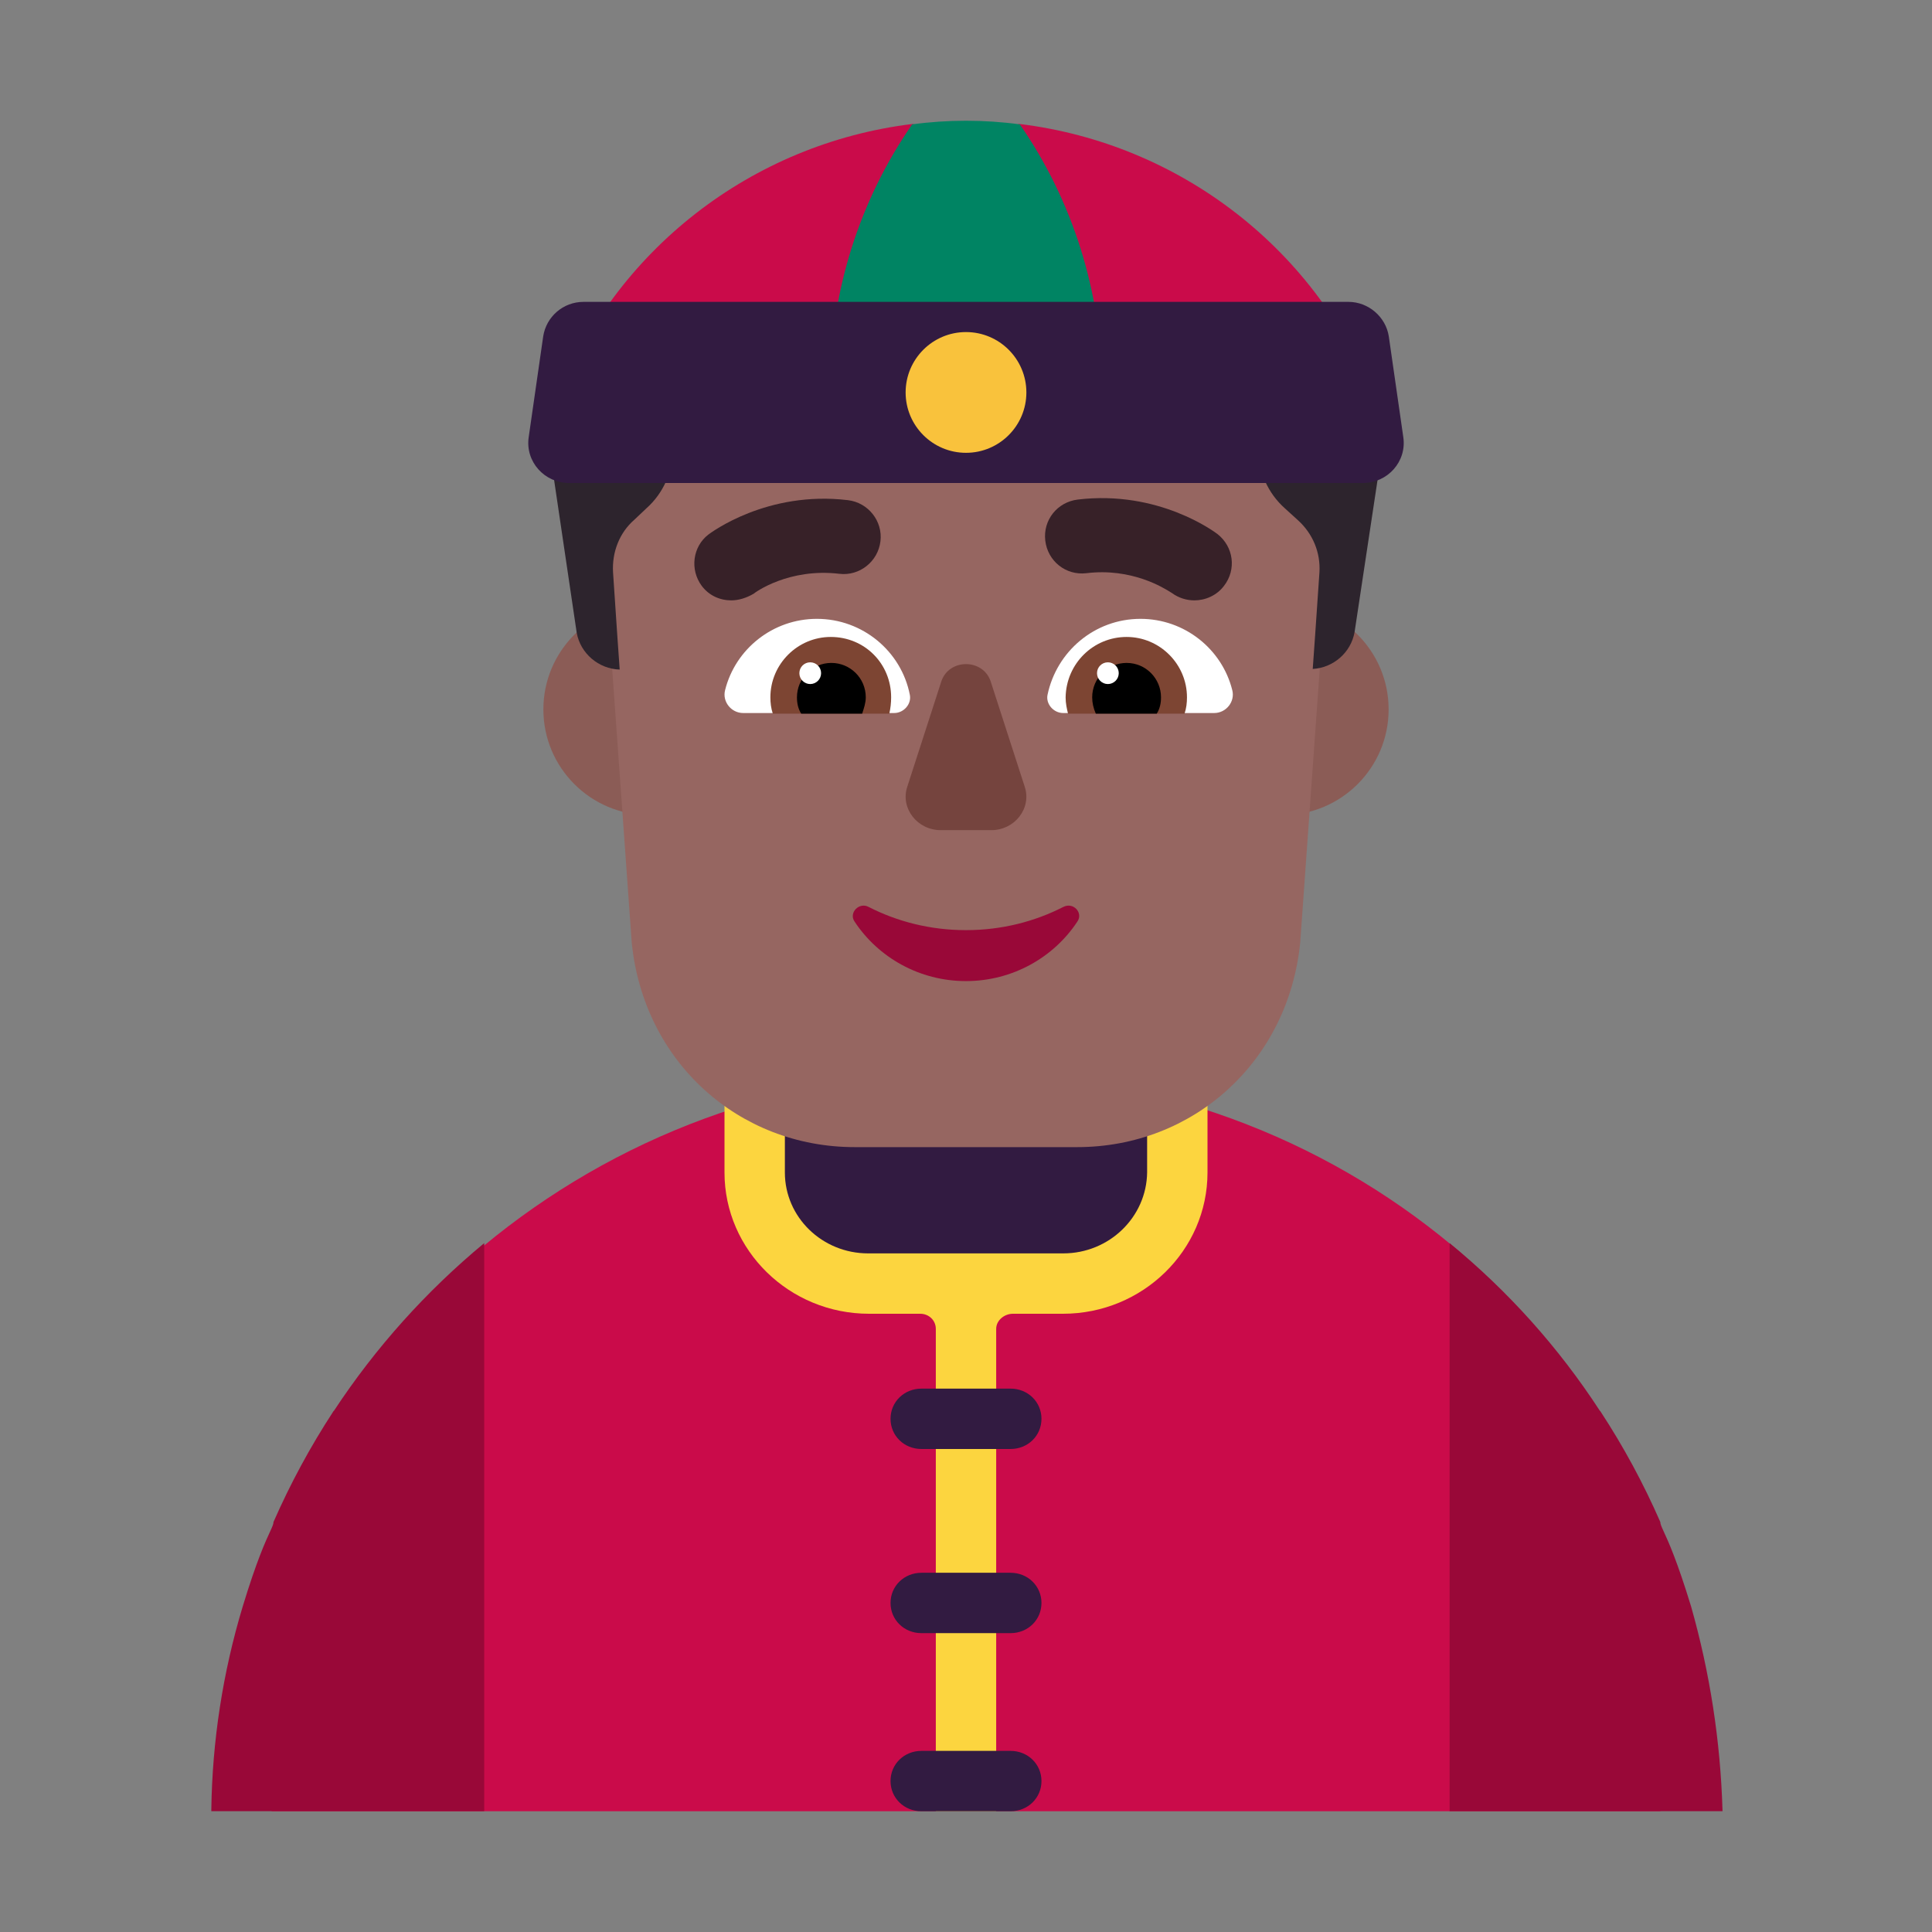
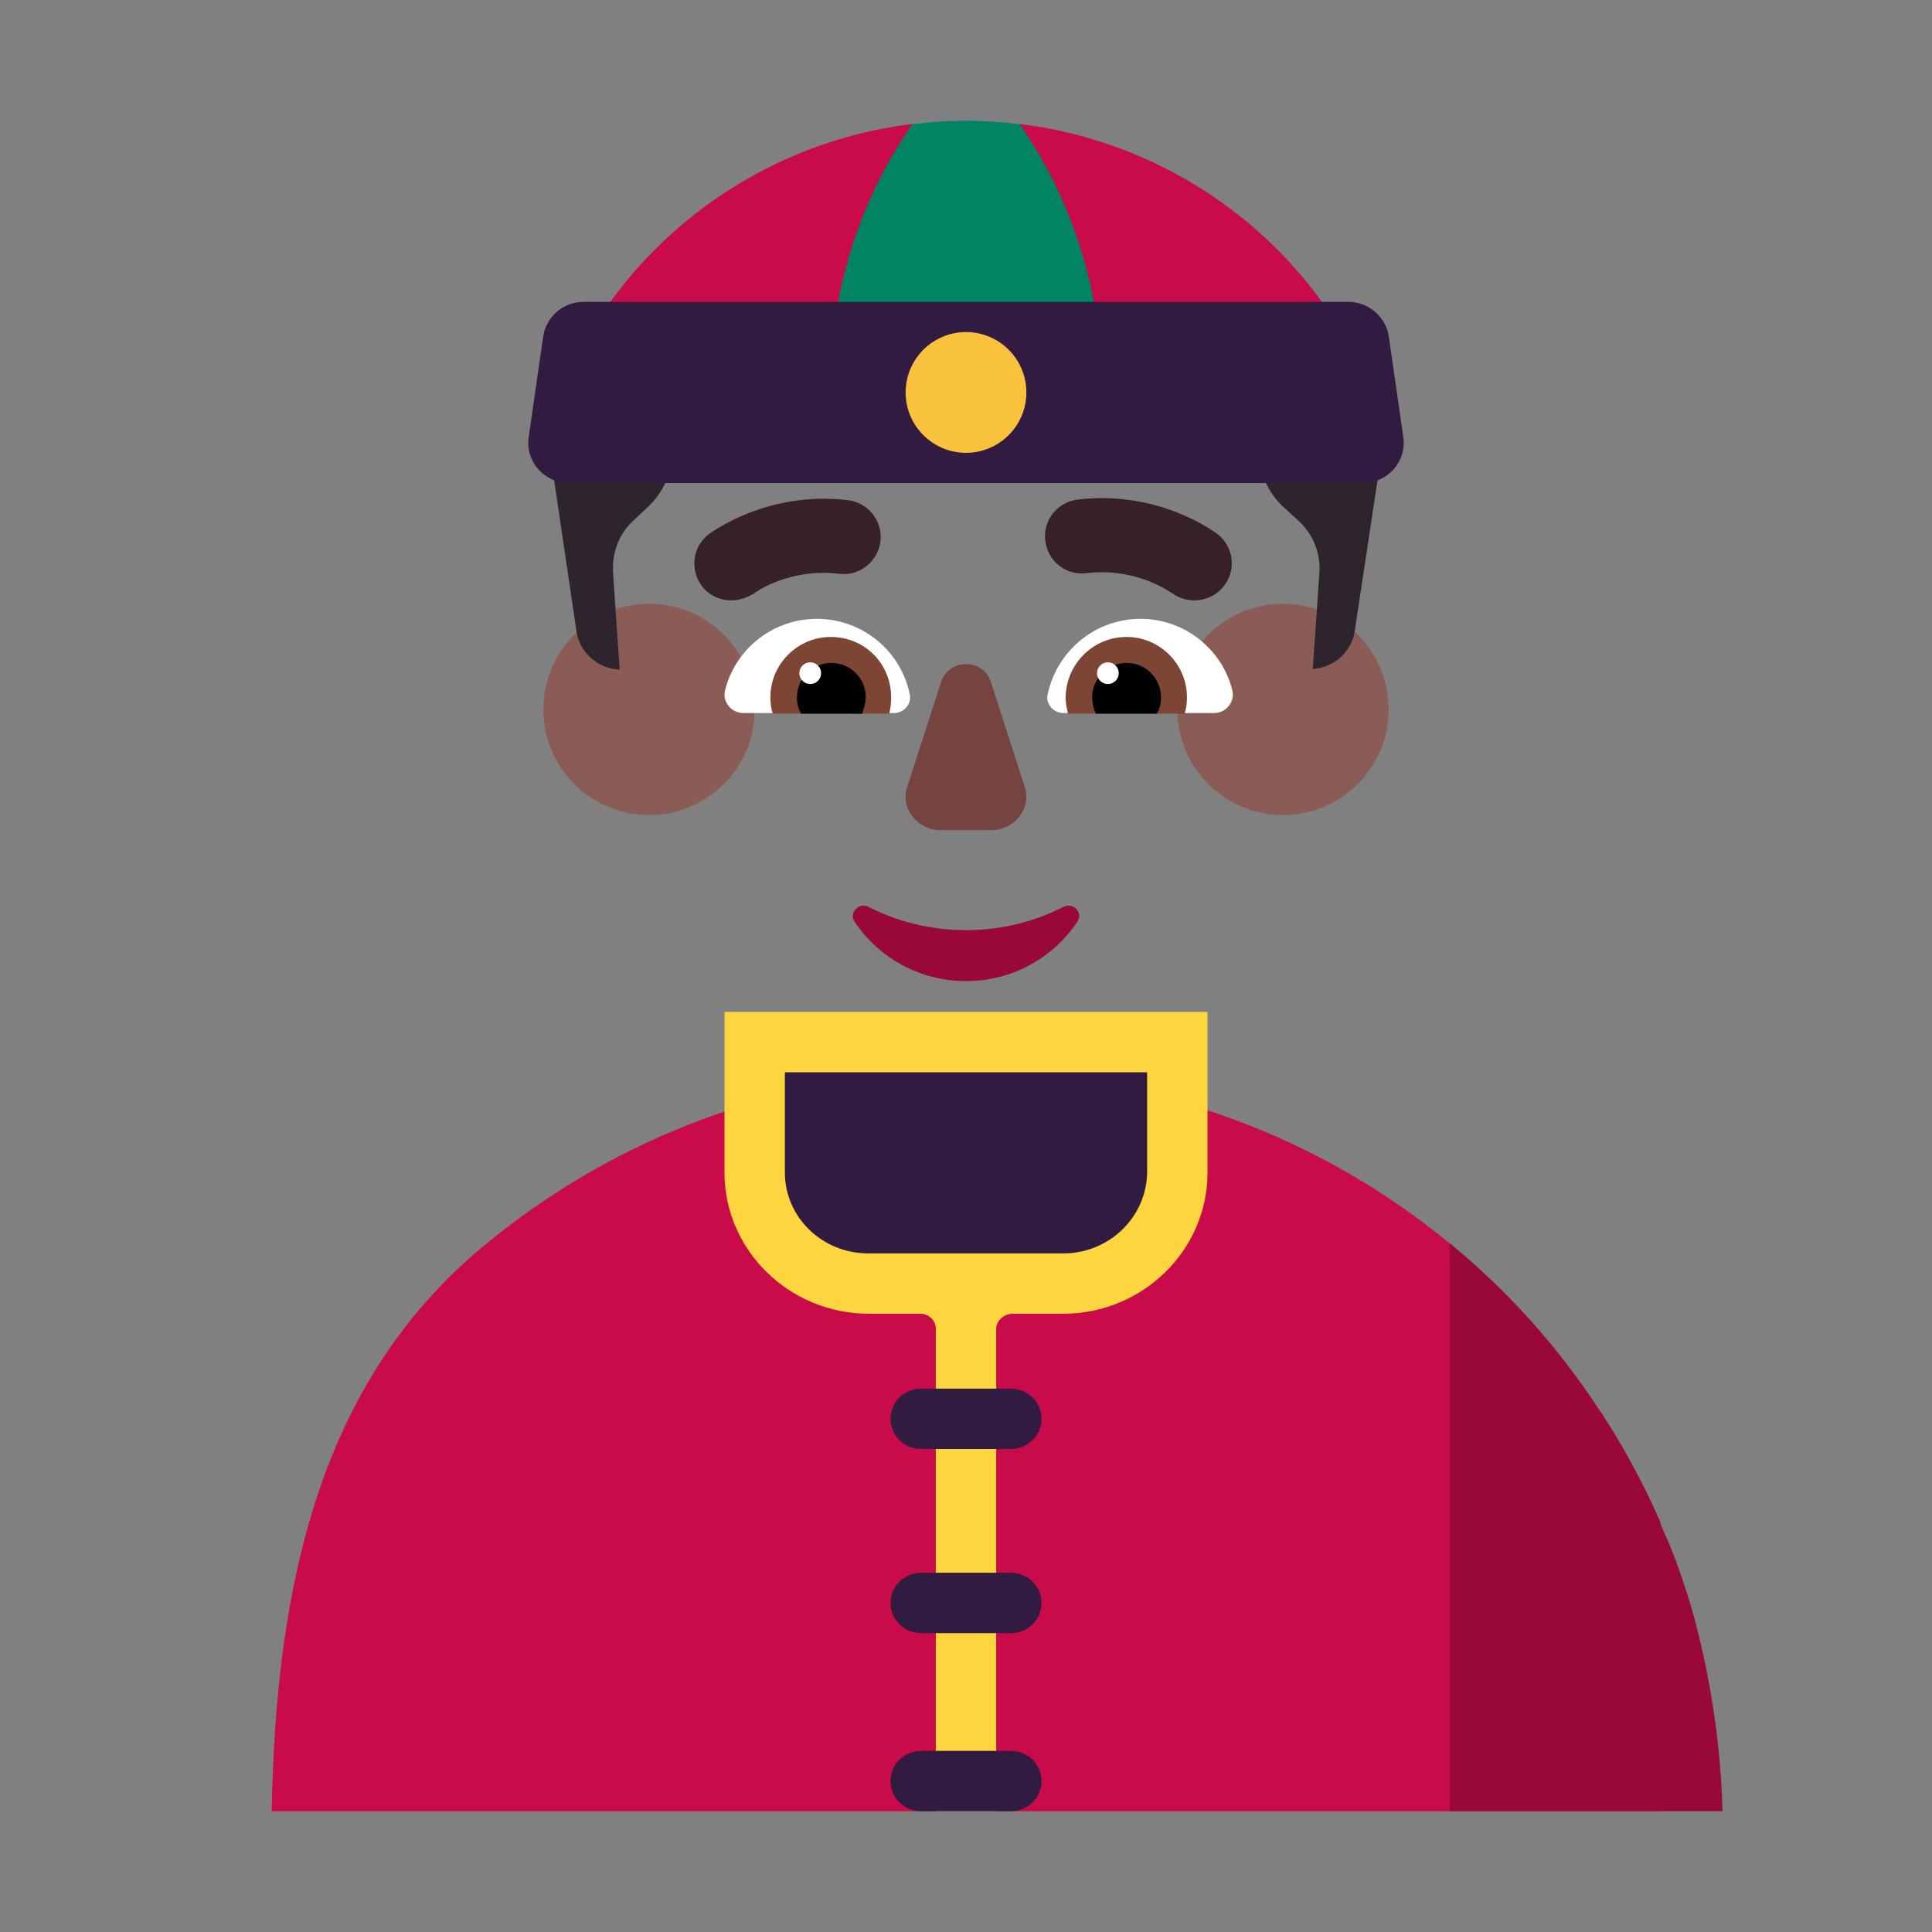
<svg xmlns="http://www.w3.org/2000/svg" width="32" height="32" viewBox="0 0 32 32" fill="none">
  <rect x="0" y="0" width="32" height="32" fill="#808080" stroke="none" />
  <path d="M27.5 30C27.433 26.235 26.745 22.878 24.059 20.636C21.906 18.84 19.113 17.76 16 17.76C12.956 17.76 10.168 18.843 8 20.645C5.302 22.887 4.567 26.24 4.5 30L5 30H24.5L27.5 30Z" fill="#CA0B4A" />
-   <path d="M8.02 29.999H3.5V29.979C3.515 28.837 3.69 27.703 4.02 26.609C4.25 25.852 4.399 25.528 4.474 25.366C4.512 25.283 4.53 25.243 4.53 25.209C4.809 24.573 5.14 23.961 5.52 23.379C5.52 23.376 5.521 23.374 5.523 23.372C5.525 23.37 5.527 23.369 5.53 23.369C6.217 22.324 7.057 21.388 8.02 20.59V29.999Z" fill="#990838" />
  <path d="M24.01 29.999H28.53V29.979C28.496 28.839 28.322 27.707 28.01 26.609C27.779 25.852 27.631 25.528 27.556 25.366C27.518 25.283 27.5 25.243 27.5 25.209C27.222 24.573 26.891 23.96 26.51 23.379C26.51 23.376 26.509 23.374 26.507 23.372C26.505 23.37 26.503 23.369 26.5 23.369C25.818 22.32 24.978 21.383 24.01 20.59V29.999Z" fill="#990838" />
  <path d="M12 16.76V19.42C12 20.71 13.074 21.76 14.394 21.76H15.243C15.386 21.76 15.5 21.87 15.5 22.01V30H16.5V22.01C16.5 21.87 16.634 21.76 16.777 21.76H17.606C18.926 21.76 20 20.71 20 19.42V16.76H12Z" fill="#FCD53F" />
  <path d="M14.379 20.76H17.611C18.372 20.76 18.99 20.16 19 19.42V17.76H13V19.42C13 20.16 13.617 20.76 14.379 20.76Z" fill="#321B41" />
  <path d="M15.262 23C14.975 23 14.75 23.22 14.75 23.5C14.75 23.78 14.975 24 15.262 24H16.738C17.025 24 17.25 23.78 17.25 23.5C17.25 23.22 17.025 23 16.738 23H15.262Z" fill="#321B41" />
  <path d="M14.75 26.55C14.75 26.27 14.975 26.05 15.262 26.05H16.738C17.025 26.05 17.25 26.27 17.25 26.55C17.25 26.83 17.025 27.05 16.738 27.05H15.262C14.975 27.05 14.75 26.83 14.75 26.55Z" fill="#321B41" />
  <path d="M15.262 29C14.975 29 14.75 29.22 14.75 29.5C14.75 29.78 14.975 30 15.262 30H16.738C17.025 30 17.25 29.78 17.25 29.5C17.25 29.22 17.025 29 16.738 29H15.262Z" fill="#321B41" />
  <path d="M12.5 11.75C12.5 12.716 11.716 13.5 10.75 13.5C9.784 13.5 9 12.716 9 11.75C9 10.784 9.784 10 10.75 10C11.716 10 12.5 10.784 12.5 11.75Z" fill="#8B5C56" />
  <path d="M23 11.75C23 12.716 22.216 13.5 21.25 13.5C20.284 13.5 19.5 12.716 19.5 11.75C19.5 10.784 20.284 10 21.25 10C22.216 10 23 10.784 23 11.75Z" fill="#8B5C56" />
-   <path d="M15.498 3.5C12.315 3.5 9.798 6.166 10.013 9.306L10.463 15.607C10.658 17.586 12.233 19 14.157 19H17.841C19.765 19 21.341 17.586 21.536 15.607L21.986 9.306C22.211 6.166 19.694 3.5 16.501 3.5H15.498V3.5Z" fill="#966661" />
  <path d="M19.413 9.824C19.523 9.904 19.653 9.944 19.783 9.944C19.963 9.944 20.153 9.864 20.273 9.704C20.483 9.434 20.433 9.054 20.163 8.844C20.119 8.811 19.19 8.114 17.853 8.274C17.513 8.314 17.273 8.614 17.313 8.954C17.353 9.294 17.653 9.534 17.993 9.494C18.744 9.402 19.276 9.738 19.392 9.811C19.402 9.818 19.409 9.822 19.413 9.824Z" fill="#372128" />
  <path d="M11.623 9.704C11.743 9.864 11.923 9.944 12.113 9.944C12.233 9.944 12.363 9.904 12.483 9.834C12.503 9.814 13.063 9.404 13.903 9.504C14.233 9.544 14.543 9.304 14.583 8.964C14.623 8.634 14.383 8.324 14.043 8.284C12.706 8.124 11.777 8.821 11.733 8.854C11.473 9.054 11.423 9.434 11.623 9.704Z" fill="#372128" />
  <path d="M12.01 11.43C12.18 10.75 12.8 10.25 13.53 10.25C14.29 10.25 14.93 10.79 15.07 11.51C15.1 11.66 14.97 11.81 14.81 11.81H12.31C12.11 11.81 11.96 11.62 12.01 11.43Z" fill="white" />
  <path d="M20.41 11.43C20.24 10.75 19.62 10.25 18.89 10.25C18.13 10.25 17.5 10.79 17.35 11.51C17.32 11.66 17.45 11.81 17.61 11.81H20.11C20.31 11.81 20.46 11.62 20.41 11.43Z" fill="white" />
  <path d="M12.76 11.55C12.76 11 13.21 10.55 13.76 10.55C14.32 10.55 14.76 10.99 14.76 11.55C14.76 11.64 14.75 11.73 14.73 11.82H12.8C12.77 11.73 12.76 11.64 12.76 11.55Z" fill="#7D4533" />
  <path d="M19.66 11.55C19.66 11 19.21 10.55 18.66 10.55C18.11 10.55 17.66 10.99 17.65 11.55C17.65 11.65 17.67 11.74 17.69 11.82H19.62C19.65 11.73 19.66 11.64 19.66 11.55Z" fill="#7D4533" />
  <path d="M13.77 10.98C14.08 10.98 14.34 11.23 14.34 11.55C14.34 11.64 14.31 11.73 14.28 11.82L13.27 11.82C13.22 11.74 13.2 11.65 13.2 11.55C13.2 11.24 13.45 10.98 13.77 10.98Z" fill="black" />
  <path d="M18.66 10.98C18.35 10.98 18.09 11.23 18.09 11.55C18.09 11.64 18.11 11.73 18.15 11.82H19.16C19.21 11.74 19.23 11.65 19.23 11.55C19.23 11.24 18.98 10.98 18.66 10.98Z" fill="black" />
  <path d="M13.6 11.15C13.6 11.249 13.519 11.33 13.42 11.33C13.32 11.33 13.24 11.249 13.24 11.15C13.24 11.05 13.32 10.97 13.42 10.97C13.519 10.97 13.6 11.05 13.6 11.15Z" fill="white" />
  <path d="M18.53 11.15C18.53 11.249 18.449 11.33 18.35 11.33C18.25 11.33 18.17 11.249 18.17 11.15C18.17 11.05 18.25 10.97 18.35 10.97C18.449 10.97 18.53 11.05 18.53 11.15Z" fill="white" />
  <path d="M15.591 11.287L15.027 13.032C14.91 13.386 15.192 13.75 15.582 13.75H16.419C16.808 13.75 17.09 13.386 16.973 13.032L16.409 11.287C16.282 10.904 15.718 10.904 15.591 11.287Z" fill="#75443E" />
  <path d="M15.999 15.406C15.404 15.406 14.857 15.262 14.388 15.022C14.231 14.936 14.055 15.118 14.153 15.262C14.544 15.857 15.228 16.25 15.999 16.25C16.771 16.25 17.455 15.857 17.846 15.262C17.944 15.118 17.777 14.936 17.611 15.022C17.142 15.262 16.595 15.406 15.999 15.406Z" fill="#990838" />
  <path d="M9.04 7.02C9.01 6.84 9 6.67 9 6.5H11.147V7.43C11.147 7.81 10.987 8.17 10.706 8.42L10.505 8.61C10.264 8.82 10.134 9.14 10.154 9.48C10.194 10.11 10.264 11.09 10.264 11.09C9.913 11.08 9.612 10.82 9.552 10.48L9.04 7.02Z" fill="#2D242D" />
  <path d="M20.84 7.43V6.5H22.997C23.007 6.67 22.987 6.85 22.957 7.02L22.436 10.47C22.375 10.81 22.084 11.06 21.743 11.08C21.743 11.08 21.813 10.11 21.854 9.48C21.874 9.15 21.743 8.84 21.502 8.62L21.282 8.42C21.001 8.17 20.84 7.81 20.84 7.43Z" fill="#2D242D" />
  <path d="M23 7.2H9L9.201 6.68C10.169 4.138 12.46 2.376 15.116 2.053L16.051 2.25L16.884 2.053C19.542 2.376 21.84 4.138 22.799 6.68L23 7.2Z" fill="#CA0B4A" />
  <path d="M18.25 6.93V6.41C18.25 4.84 17.765 3.32 16.892 2.06C16.601 2.02 16.301 2 16 2C15.699 2 15.399 2.02 15.108 2.06C14.235 3.32 13.75 4.84 13.75 6.41V6.93H16H18.25Z" fill="#008463" />
  <path d="M22.574 8H9.426C9.017 8 8.697 7.645 8.757 7.24L8.997 5.572C9.047 5.247 9.326 5 9.665 5H22.335C22.664 5 22.953 5.247 23.003 5.572L23.243 7.24C23.303 7.645 22.983 8 22.574 8Z" fill="#321B41" />
  <path d="M16 7.5C16.552 7.5 17 7.052 17 6.5C17 5.948 16.552 5.5 16 5.5C15.448 5.5 15 5.948 15 6.5C15 7.052 15.448 7.5 16 7.5Z" fill="#F9C23C" />
</svg>